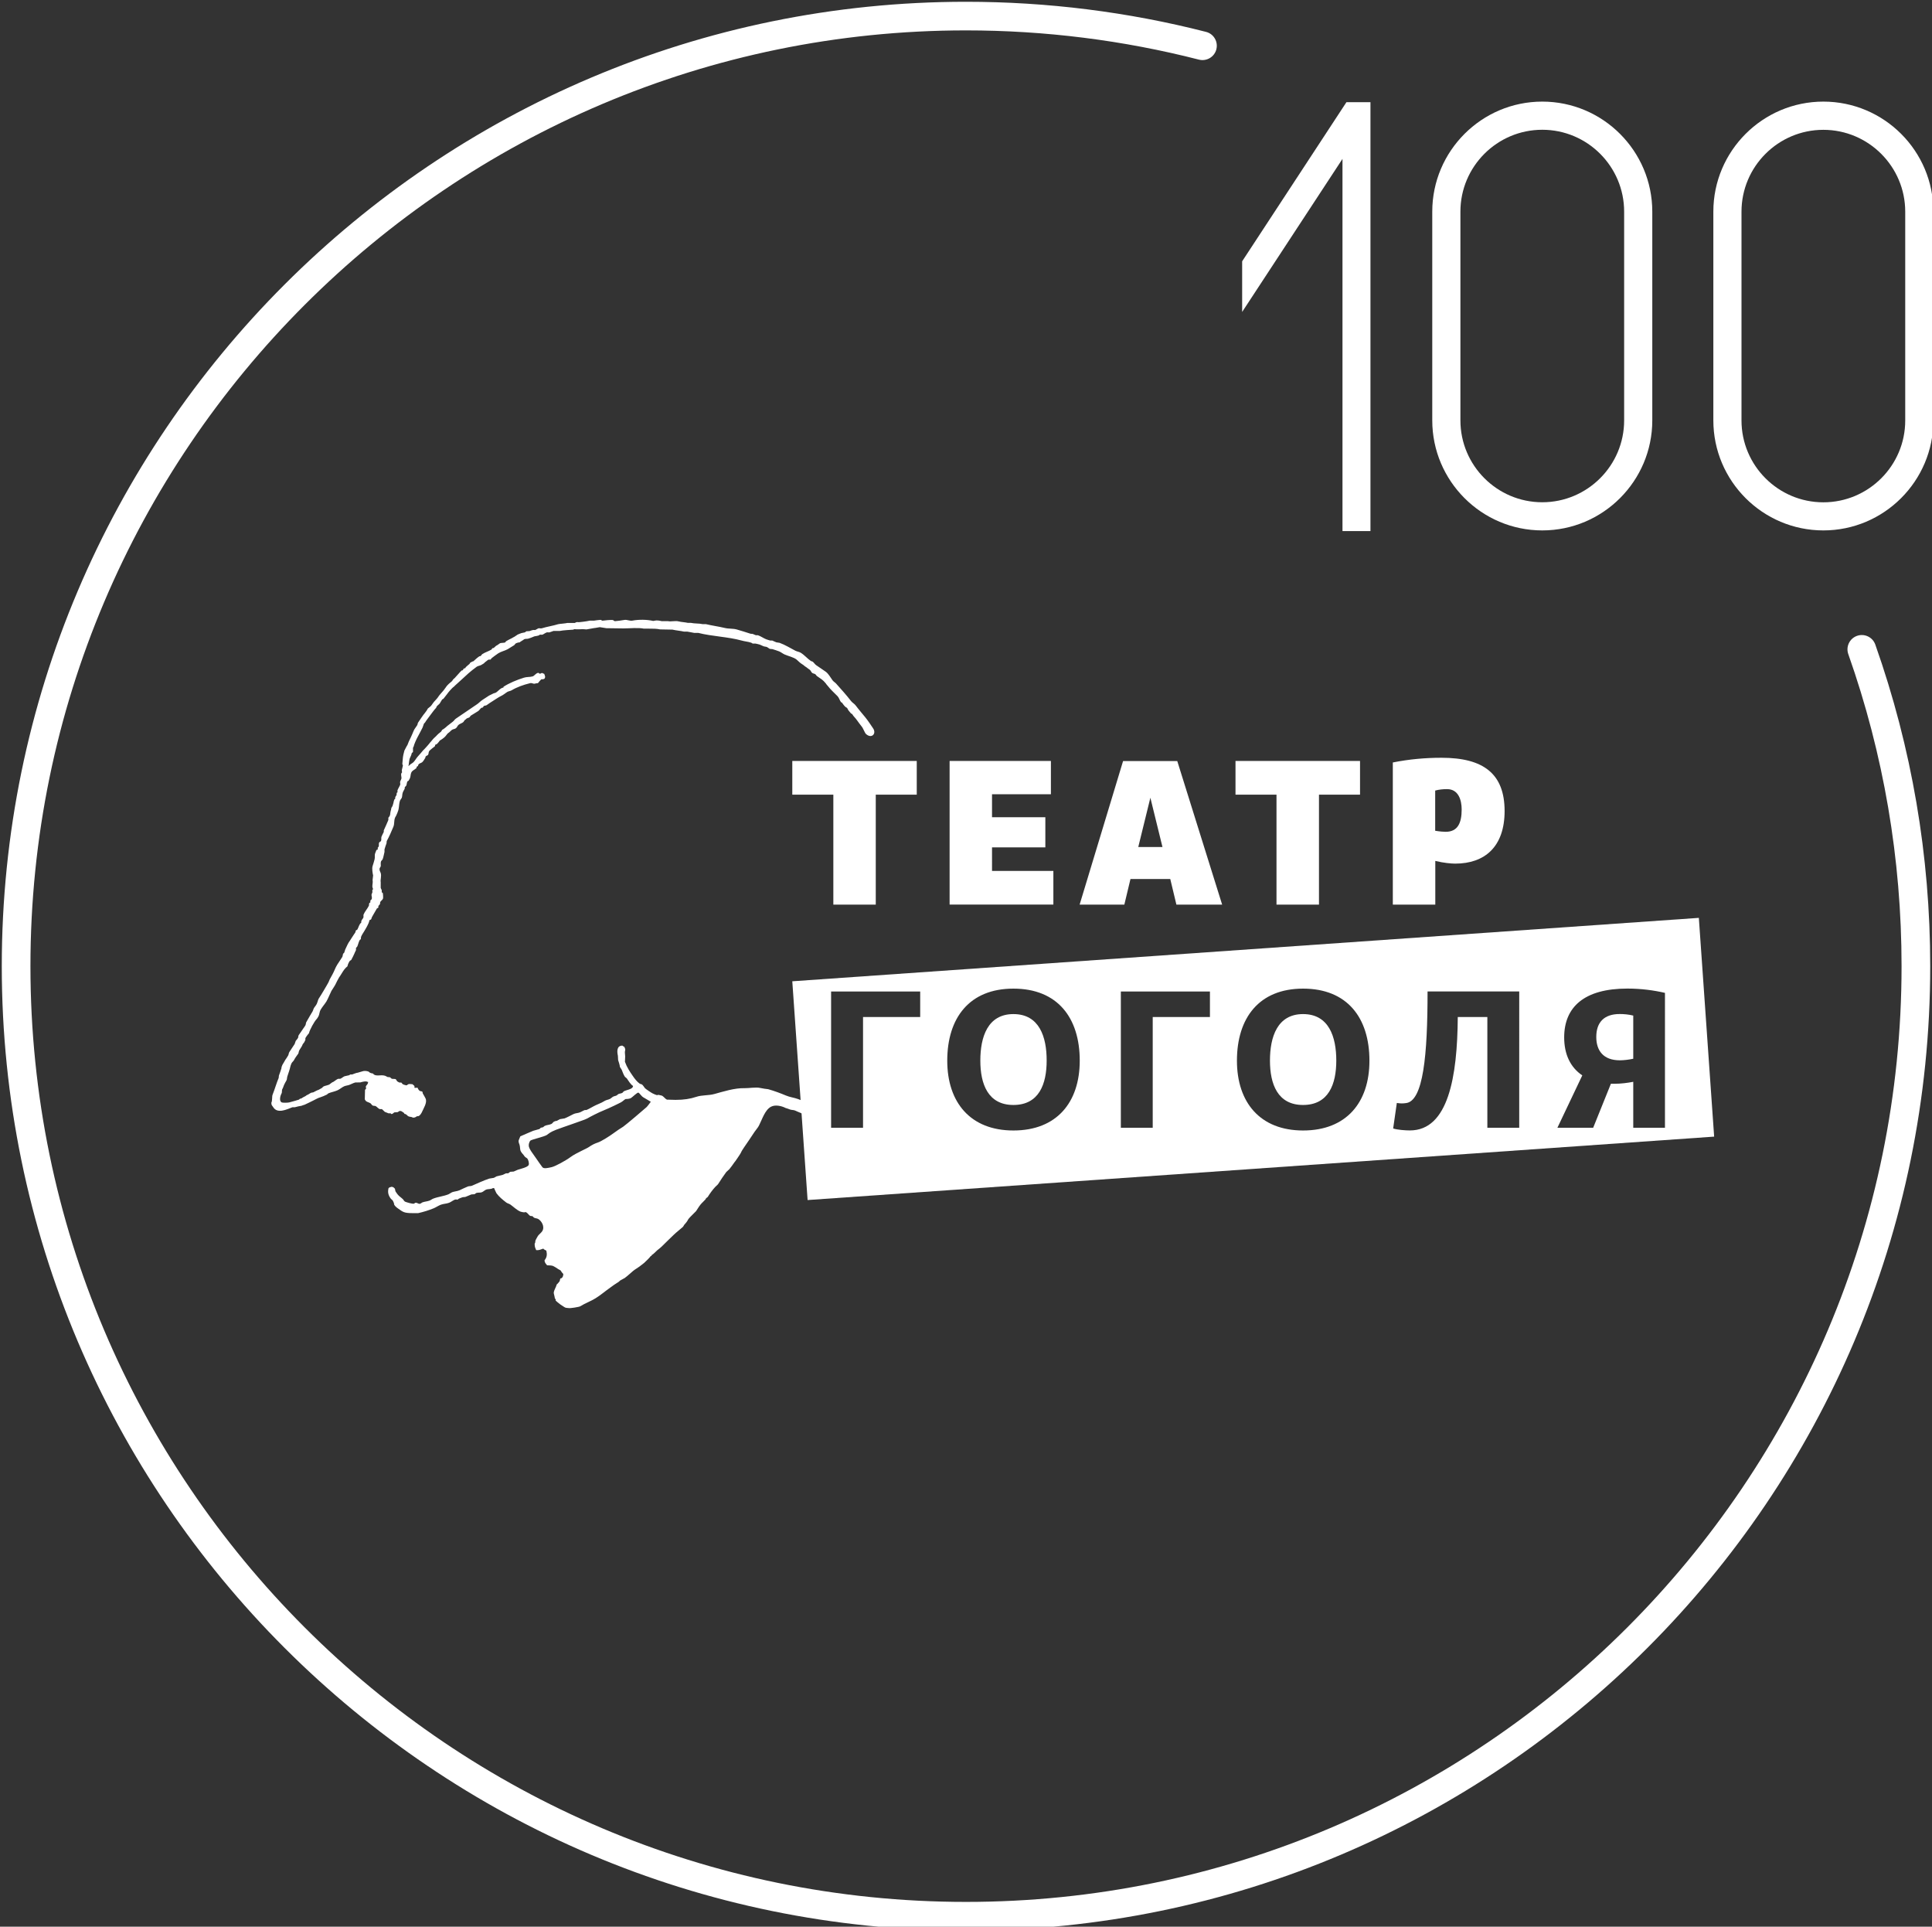
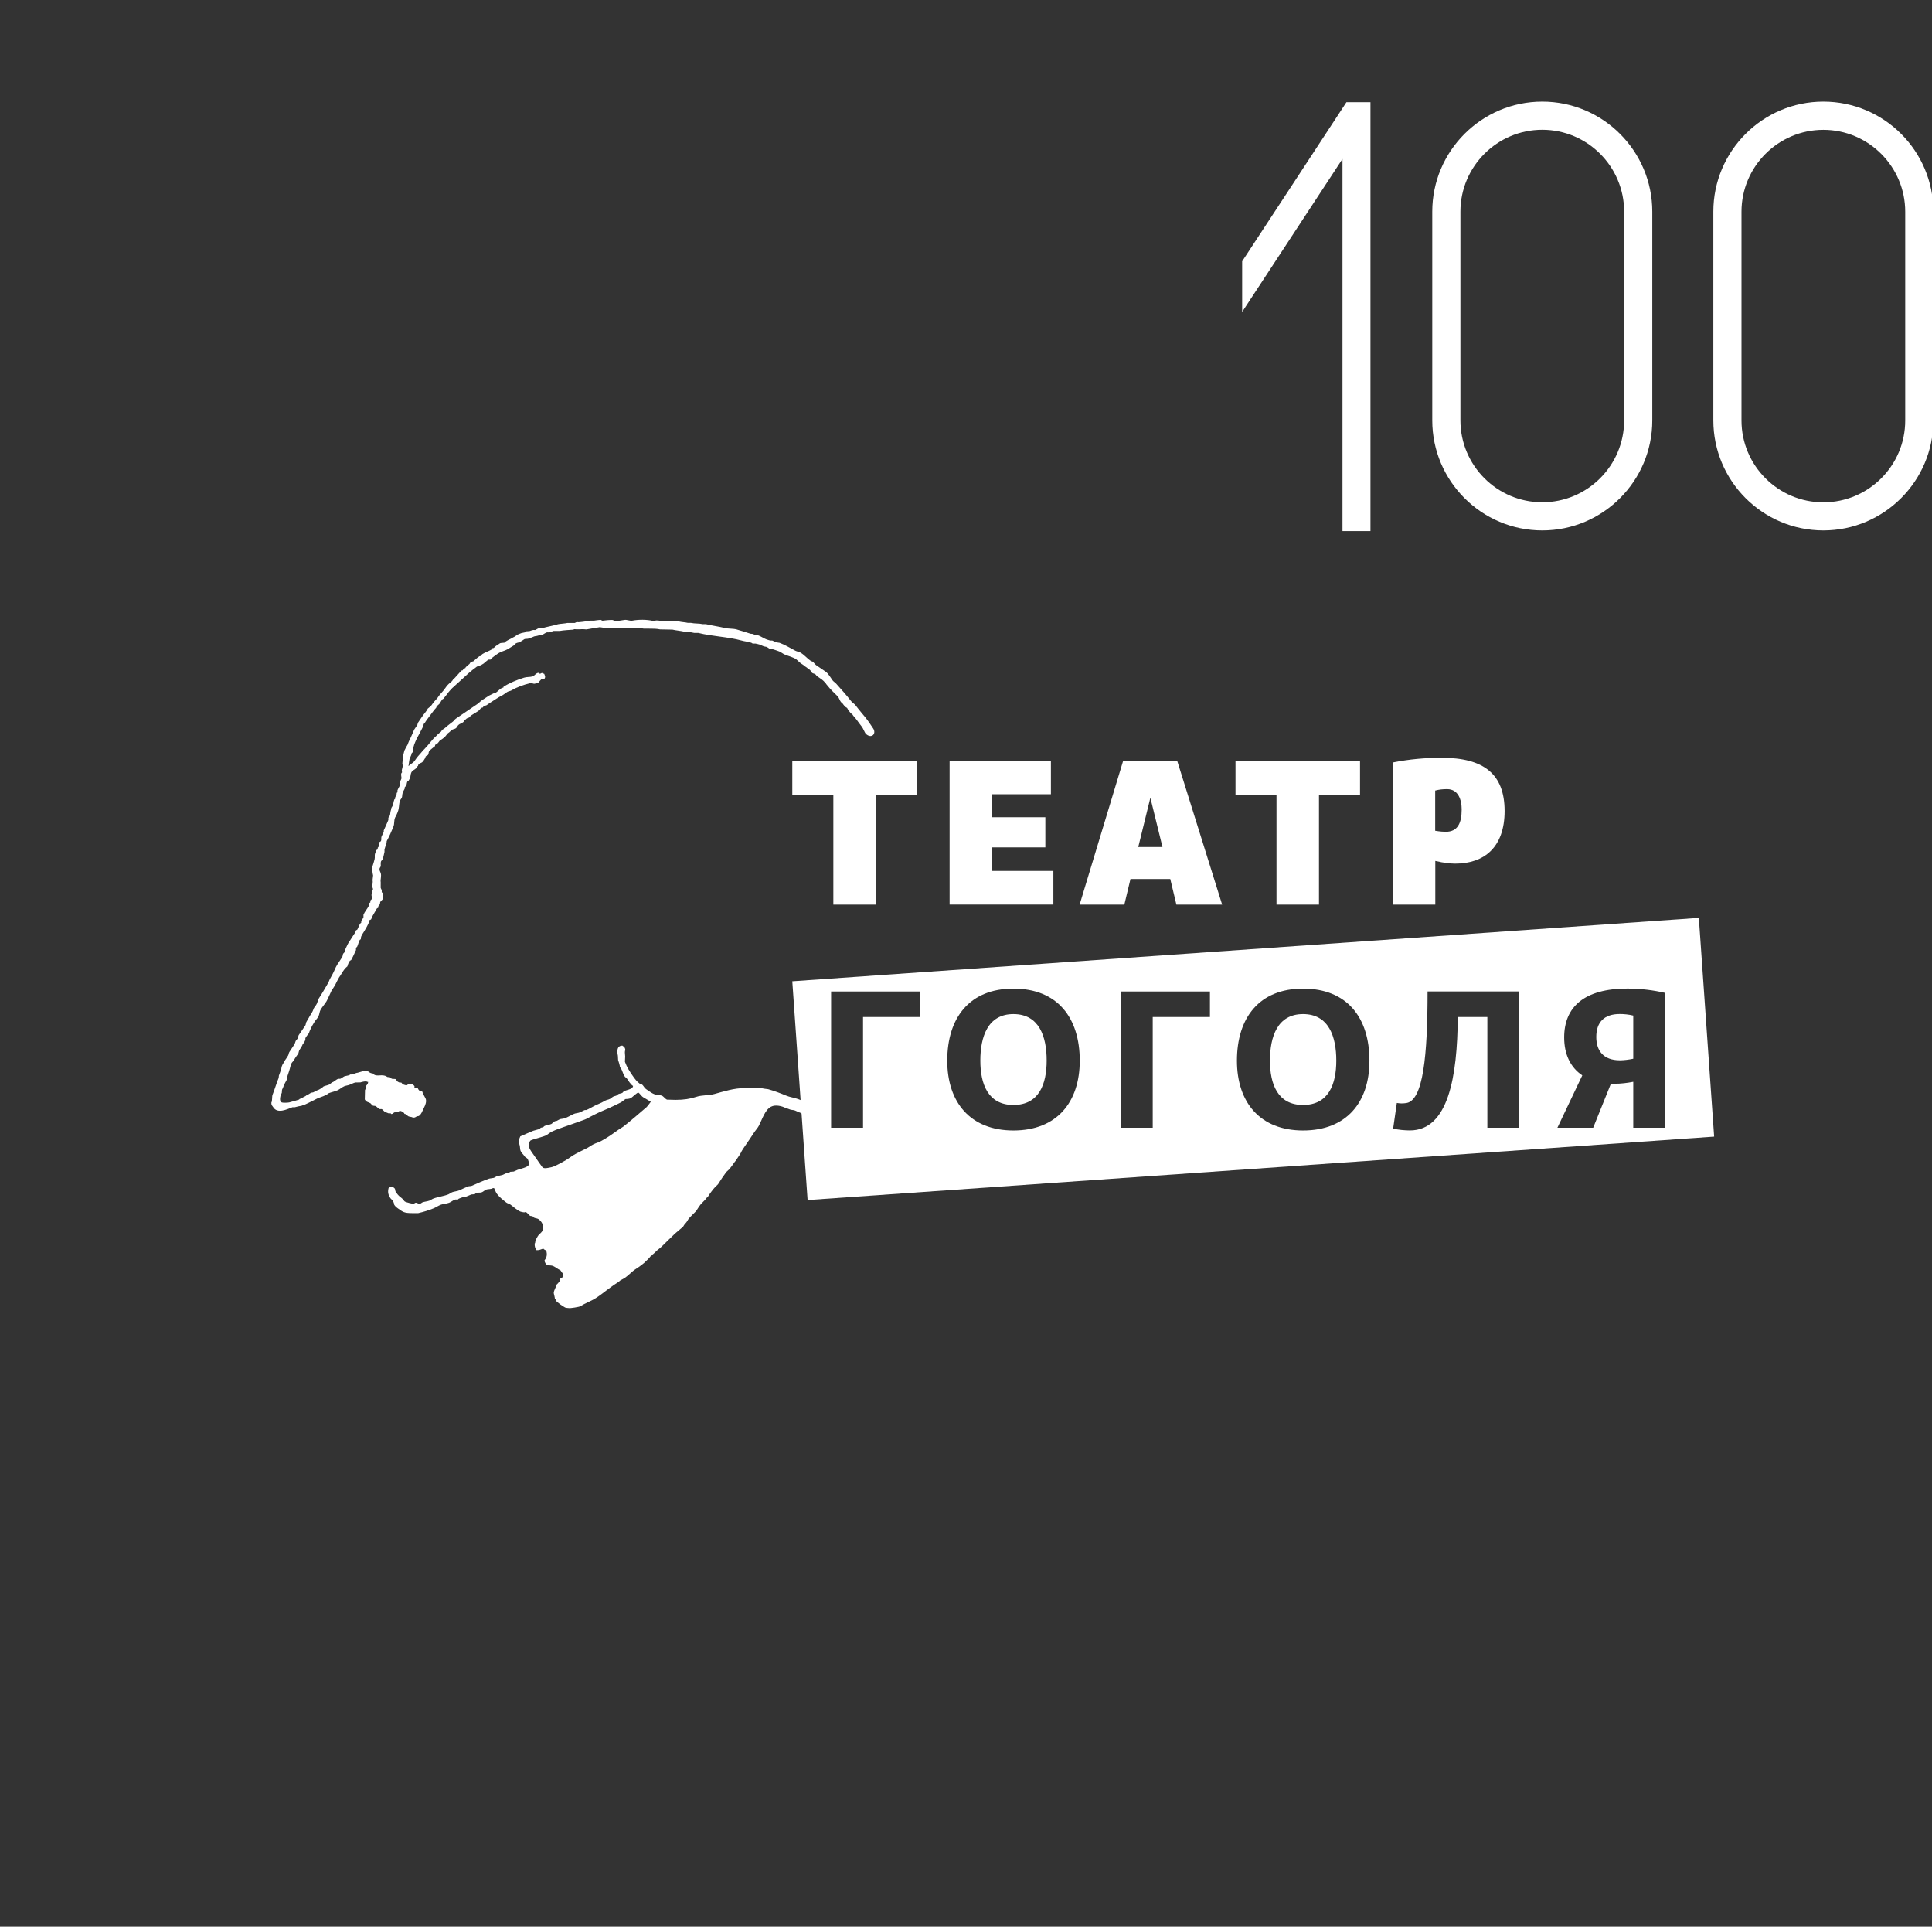
<svg xmlns="http://www.w3.org/2000/svg" version="1.1" width="337" height="336" xml:space="preserve" style="">
  <rect width="100%" height="100%" fill="#333333" stroke="none" />
  <rect id="backgroundrect" width="100%" height="100%" x="0" y="0" fill="none" stroke="none" />
  <desc>Created with Fabric.js 3.6.6</desc>
  <defs>
</defs>
  <g class="currentLayer" style="">
    <title>Layer 1</title>
    <g id="svg_1" class="selected" fill="#ffffff" fill-opacity="1">
      <g style="" stroke-width="0" id="svg_2" fill="#ffffff" fill-opacity="1">
        <g stroke-width="0" id="svg_3" fill="#ffffff" fill-opacity="1">
          <path style="stroke: none; stroke-width: 1; stroke-dasharray: none; stroke-linecap: butt; stroke-dashoffset: 0; stroke-linejoin: miter; stroke-miterlimit: 4; fill-rule: nonzero; opacity: 1;" d="M176.77,176.85 c-4.48,0 -5.77,3.97 -5.77,8.11 c0,4.07 1.32,7.74 5.77,7.74 c4.48,0 5.8,-3.66 5.8,-7.74 C182.58,180.83 181.29,176.85 176.77,176.85 z" stroke-linecap="round" stroke-width="0" id="svg_4" fill="#ffffff" fill-opacity="1" />
        </g>
        <g stroke-width="0" id="svg_5" fill="#ffffff" fill-opacity="1">
          <path style="stroke: none; stroke-width: 1; stroke-dasharray: none; stroke-linecap: butt; stroke-dashoffset: 0; stroke-linejoin: miter; stroke-miterlimit: 4; fill-rule: nonzero; opacity: 1;" d="M227.29,176.85 c-4.48,0 -5.77,3.97 -5.77,8.11 c0,4.07 1.32,7.74 5.77,7.74 c4.48,0 5.8,-3.66 5.8,-7.74 C233.09,180.83 231.81,176.85 227.29,176.85 z" stroke-linecap="round" stroke-width="0" id="svg_6" fill="#ffffff" fill-opacity="1" />
        </g>
        <g stroke-width="0" id="svg_7" fill="#ffffff" fill-opacity="1">
          <path style="stroke: none; stroke-width: 1; stroke-dasharray: none; stroke-linecap: butt; stroke-dashoffset: 0; stroke-linejoin: miter; stroke-miterlimit: 4; fill-rule: nonzero; opacity: 1;" d="M296.33,160.07 L138.2,171.13 l2.67,38.15 L299,198.22 L296.33,160.07 zM160.52,177.36 h-9.98 v19.31 h-5.57 v-23.76 h15.54 V177.36 zM176.77,197.15 c-7.5,0 -11.54,-4.89 -11.54,-12.18 c0,-7.46 3.87,-12.56 11.54,-12.56 c7.7,0 11.57,5.09 11.57,12.56 C188.34,192.26 184.31,197.15 176.77,197.15 zM211.05,177.36 h-9.98 v19.31 h-5.56 v-23.76 h15.54 V177.36 zM227.3,197.15 c-7.5,0 -11.54,-4.89 -11.54,-12.18 c0,-7.46 3.87,-12.56 11.54,-12.56 c7.7,0 11.57,5.09 11.57,12.56 C238.88,192.26 234.84,197.15 227.3,197.15 zM265.01,196.67 h-5.57 v-19.31 h-5.16 c-0.07,10.45 -1.66,19.78 -8.35,19.78 c-0.81,0 -2.17,-0.1 -2.92,-0.34 l0.64,-4.45 c0.65,0.1 0.99,0.1 1.53,0.03 c3.12,-0.24 3.83,-8.55 3.83,-19.48 h15.99 V196.67 zM290.42,196.67 h-5.53 v-8.01 c-1.02,0.2 -2.17,0.34 -3.26,0.34 h-0.64 l-3.09,7.67 h-6.24 l4.34,-9.13 c-2.07,-1.39 -3.16,-3.67 -3.16,-6.62 c0,-5.33 3.53,-8.52 11.03,-8.52 c2.41,0 4.65,0.31 6.55,0.75 V196.67 z" stroke-linecap="round" stroke-width="0" id="svg_8" fill="#ffffff" fill-opacity="1" />
        </g>
        <g stroke-width="0" id="svg_9" fill="#ffffff" fill-opacity="1">
          <path style="stroke: none; stroke-width: 1; stroke-dasharray: none; stroke-linecap: butt; stroke-dashoffset: 0; stroke-linejoin: miter; stroke-miterlimit: 4; fill-rule: nonzero; opacity: 1;" d="M278.44,180.84 c0,2.37 1.22,4.07 4.11,4.07 c0.68,0 1.53,-0.1 2.34,-0.27 v-7.53 c-0.81,-0.2 -1.66,-0.27 -2.34,-0.27 C279.8,176.83 278.44,178.29 278.44,180.84 z" stroke-linecap="round" stroke-width="0" id="svg_10" fill="#ffffff" fill-opacity="1" />
        </g>
        <g stroke-width="0" id="svg_11" fill="#ffffff" fill-opacity="1">
          <path style="stroke: none; stroke-width: 1; stroke-dasharray: none; stroke-linecap: butt; stroke-dashoffset: 0; stroke-linejoin: miter; stroke-miterlimit: 4; fill-rule: nonzero; opacity: 1;" d="M152.76,157.76 v-19.18 h7.15 v-5.87 H138.2 v5.87 h7.16 v19.18 H152.76 zM173.04,147.78 h9.3 v-5.26 h-9.3 v-4.01 h10.27 v-5.8 h-17.67 v25.04 h18.1 v-5.87 h-10.7 V147.78 zM213.18,157.76 l-7.83,-25.04 h-9.45 l-7.58,25.04 h7.8 l1.07,-4.47 h6.94 l1.07,4.47 H213.18 zM200.66,139.12 l2.11,8.59 h-4.22 L200.66,139.12 zM230.07,157.76 v-19.18 h7.16 v-5.87 h-21.72 v5.87 h7.15 v19.18 H230.07 zM251.46,132.15 c-2.86,0 -5.65,0.25 -8.51,0.82 v24.79 h7.41 v-7.62 c1.47,0.36 2.83,0.47 3.47,0.47 c5.12,0 8.62,-2.9 8.62,-9.19 C262.44,134.94 258.76,132.15 251.46,132.15 M252.17,145.06 c-0.32,0 -1,-0.04 -1.83,-0.18 v-7.01 c0.68,-0.18 1.32,-0.25 2.08,-0.25 c1.97,0 2.54,1.9 2.54,3.54 C254.96,143.52 254.28,145.06 252.17,145.06 " stroke-linecap="round" stroke-width="0" id="svg_12" fill="#ffffff" fill-opacity="1" />
        </g>
        <g stroke-width="0" id="svg_13" fill="#ffffff" fill-opacity="1">
          <path style="stroke: none; stroke-width: 1; stroke-dasharray: none; stroke-linecap: butt; stroke-dashoffset: 0; stroke-linejoin: miter; stroke-miterlimit: 4; fill-rule: nonzero; opacity: 1;" d="M90.67,112.02 c-0.25,0.01 -0.57,0.1 -0.75,0.22 c-0.07,0.09 -0.15,0.18 -0.22,0.27 c-0.16,0.08 -0.88,0.56 -1.15,0.71 c-0.53,0.29 -1.13,0.39 -1.63,0.71 c-0.38,0.24 -0.78,0.57 -1.15,0.84 c-0.07,0.05 -0.15,0.23 -0.22,0.26 h-0.31 c-0.17,0.06 -0.35,0.25 -0.49,0.35 c-0.09,0.03 -0.29,0.25 -0.35,0.31 c-0.02,0.02 -0.41,0.25 -0.44,0.27 c-0.24,0.14 -0.58,0.16 -0.8,0.31 c-0.22,0.15 -0.52,0.42 -0.75,0.57 c-0.19,0.13 -1.15,0.97 -1.46,1.28 c-0.33,0.33 -1.75,1.56 -1.77,1.63 c-0.28,0.15 -1.15,1.18 -1.15,1.24 c-0.09,0.13 -0.53,0.67 -0.66,0.84 c-0.06,0.08 -0.21,0.1 -0.26,0.18 c-0.16,0.21 -0.24,0.44 -0.4,0.66 c-0.14,0.19 -0.4,0.34 -0.53,0.53 c-0.07,0.09 -0.05,0.2 -0.13,0.27 c-0.13,0.1 -0.87,1.06 -1.15,1.46 c-0.15,0.21 -0.67,0.88 -0.75,1.06 c-0.03,0.07 -0.15,0.12 -0.18,0.18 c-0.13,0.27 -0.14,0.45 -0.26,0.71 c-0.07,0.15 -0.65,1.27 -0.88,1.68 c-0.17,0.29 -0.65,1.37 -0.66,1.59 c-0.02,0.06 -0.12,0.22 -0.13,0.26 v0.71 c-0.03,0.11 -0.19,0.14 -0.22,0.22 c0.01,0.13 -0.23,0.71 -0.31,0.84 c-0.15,0.27 -0.18,1.14 -0.26,1.41 h0.04 c0.16,-0.23 0.48,-0.4 0.71,-0.57 c0.37,-0.28 0.6,-0.81 0.93,-1.15 c0.17,-0.18 0.77,-0.87 0.88,-1.02 c0.12,-0.07 1.19,-1.28 1.19,-1.33 c0.08,-0.09 0.44,-0.49 0.53,-0.62 c0.14,-0.18 0.66,-0.6 0.66,-0.66 c0.04,-0.06 0.25,-0.21 0.27,-0.26 c0.16,-0.13 0.32,-0.27 0.49,-0.4 c0.06,-0.1 0.12,-0.21 0.18,-0.31 c0.09,0 0.68,-0.44 0.88,-0.66 c0.32,-0.26 0.63,-0.5 0.97,-0.75 c0.19,-0.14 0.33,-0.39 0.53,-0.53 c1.25,-0.86 2.44,-1.67 3.71,-2.52 c0.32,-0.21 0.6,-0.54 0.93,-0.75 c0.23,-0.14 0.99,-0.65 1.15,-0.75 c0.1,-0.06 0.59,-0.28 0.71,-0.35 c0.16,-0.1 0.33,-0.08 0.49,-0.18 c0.41,-0.24 0.79,-0.81 1.32,-0.88 v-0.13 c1,-0.65 2.35,-1.21 3.58,-1.59 c0.51,-0.16 1,-0.08 1.5,-0.22 c0.33,-0.1 0.56,-0.56 0.97,-0.62 c0.13,-0.02 0.16,0.11 0.22,0.13 c0.25,0.09 0.29,-0.16 0.53,-0.09 c0.1,0.03 0.15,0.11 0.31,0.13 c0.04,0.15 0.23,0.5 0.13,0.66 c-0.05,0.18 -0.1,0.24 -0.31,0.27 c-0.08,0.05 -0.25,-0.01 -0.35,0.04 c-0.04,0.02 -0.53,0.59 -0.57,0.66 c-0.14,-0.02 -0.4,0.05 -0.57,0.09 c-0.26,0.05 -0.47,-0.17 -0.79,-0.09 c-1.16,0.28 -2.31,0.69 -3.22,1.24 c-0.25,0.15 -0.56,0.15 -0.8,0.31 c-0.33,0.22 -0.71,0.54 -1.1,0.71 c-0.31,0.14 -1.16,0.71 -1.37,0.84 c-0.2,0.12 -0.92,0.59 -1.06,0.71 c-0.15,0.13 -0.34,0.07 -0.53,0.18 c-0.06,0.09 -0.12,0.18 -0.18,0.26 c-0.07,0.01 -0.15,0.03 -0.22,0.04 c-0.2,0.12 -0.37,0.43 -0.57,0.57 c-0.42,0.29 -0.85,0.5 -1.28,0.79 c-0.1,0.07 -0.16,0.24 -0.27,0.31 c-0.14,0.1 -0.35,0.11 -0.49,0.22 c0,0.03 -0.2,0.18 -0.31,0.26 c-0.1,0.08 -0.16,0.26 -0.26,0.35 c-0.25,0.22 -0.66,0.29 -0.88,0.53 c-0.15,0.17 -0.22,0.39 -0.4,0.53 c-0.19,0.16 -0.43,0.14 -0.66,0.27 c-0.17,0.09 -0.44,0.42 -0.62,0.53 c-0.09,0.01 -0.38,0.38 -0.49,0.53 c-0.23,0.33 -0.97,0.8 -1.02,0.8 c-0.09,0.15 -0.44,0.57 -0.57,0.66 c-0.09,0.06 -0.21,0.04 -0.26,0.13 c-0.01,0.07 -0.03,0.15 -0.04,0.22 c-0.05,0.07 -0.84,0.6 -1.02,0.88 c-0.12,0.2 -0.06,0.43 -0.18,0.62 c-0.08,0.13 -0.3,0.15 -0.4,0.27 c-0.07,0.09 -0.04,0.16 -0.09,0.27 c-0.08,0.17 -0.39,0.63 -0.53,0.75 c-0.2,0.16 -0.51,0.19 -0.66,0.4 c-0.03,0.09 -0.06,0.18 -0.09,0.27 c-0.04,0.05 -0.18,0.08 -0.22,0.13 c-0.05,0.08 0.02,0.16 -0.04,0.22 c-0.27,0.26 -0.7,0.41 -0.88,0.75 c-0.17,0.32 -0.11,0.72 -0.27,1.06 c-0.04,0.1 -0.15,0.3 -0.22,0.4 c-0.03,0.04 -0.15,0.05 -0.18,0.09 c-0.13,0.17 -0.13,0.53 -0.22,0.75 c-0.04,0.1 -0.22,0.21 -0.27,0.31 v0.22 c-0.08,0.21 -0.28,0.48 -0.35,0.71 c-0.12,0.34 -0.06,0.68 -0.18,0.93 c-0.07,0.14 -0.25,0.31 -0.31,0.49 c-0.16,0.5 -0.13,0.93 -0.22,1.37 c0.01,0.21 -0.4,1.24 -0.62,1.55 c-0.24,0.57 -0.07,1.06 -0.31,1.63 c-0.33,0.81 -0.74,1.74 -1.15,2.47 c-0.01,0.13 -0.03,0.27 -0.04,0.4 c-0.12,0.3 -0.25,0.7 -0.35,1.06 v0.44 c-0.09,0.34 -0.18,0.89 -0.31,1.24 c-0.06,0.16 -0.25,0.27 -0.31,0.44 c-0.08,0.24 0,0.68 -0.04,0.84 c-0.02,0.08 -0.15,0.22 -0.18,0.31 c-0.1,0.37 0.11,0.64 0.18,0.84 c0.17,0.54 -0.09,1.22 0,1.59 v1.02 c0.03,0.09 0.15,0.29 0.18,0.4 v0.35 c0.06,0.04 0.12,0.09 0.18,0.13 c0.04,0.08 0.09,0.85 0.04,0.97 c-0.08,0.24 -0.39,0.4 -0.49,0.62 c-0.01,0.12 -0.03,0.24 -0.04,0.35 c-0.05,0.09 -0.22,0.23 -0.26,0.31 c-0.06,0.1 0.02,0.23 -0.04,0.31 c-0.07,0.08 -0.21,0.07 -0.26,0.18 c-0.28,0.53 -0.59,0.97 -0.84,1.46 c-0.13,0.25 -0.03,0.39 -0.31,0.49 c-0.05,0.03 -0.04,0.03 -0.13,0.04 c-0.01,0.53 -0.92,1.97 -1.19,2.39 c-0.09,0.14 -0.22,0.39 -0.27,0.53 c-0.01,0.13 -0.03,0.26 -0.04,0.4 c-0.02,0.04 -0.15,0.09 -0.18,0.13 c-0.22,0.38 -0.26,0.75 -0.44,1.15 c-0.04,0.09 -0.19,0.17 -0.22,0.27 v0.35 c-0.04,0.13 -0.26,0.5 -0.26,0.57 c-0.06,0.14 -0.43,0.93 -0.57,1.15 c-0.05,0.07 -0.21,0.1 -0.26,0.18 c-0.17,0.25 -0.34,0.59 -0.4,0.93 c-0.04,0 -0.53,0.49 -0.53,0.53 c-0.34,0.44 -0.59,0.95 -0.93,1.41 c-0.1,0.14 -0.57,1.08 -0.62,1.19 c-0.06,0.16 -0.56,0.91 -0.71,1.15 c-0.1,0.17 -0.64,1.46 -0.88,1.85 c-0.3,0.48 -0.74,0.97 -1.02,1.46 c-0.19,0.33 -0.19,0.75 -0.35,1.1 c-0.12,0.24 -0.31,0.5 -0.35,0.53 c-0.37,0.37 -1.22,1.89 -1.33,2.47 c-0.04,0 -0.48,0.58 -0.62,0.84 v0.31 l-0.22,0.44 c-0.08,0.08 -0.31,0.37 -0.31,0.48 c-0.14,0.33 -0.42,0.66 -0.57,0.97 c-0.04,0.16 -0.09,0.32 -0.13,0.49 c-0.1,0.16 -0.58,0.76 -0.71,1.06 c-0.11,0.26 -0.38,0.42 -0.49,0.66 c-0.1,0.21 -0.17,0.46 -0.22,0.66 c0,0.13 -0.36,1.22 -0.49,1.59 c-0.09,0.28 -0.04,0.52 -0.18,0.75 c-0.04,0.06 -0.36,0.63 -0.4,0.75 c-0.07,0.24 -0.29,0.75 -0.35,0.84 c-0.01,0.18 -0.03,0.35 -0.04,0.53 c-0.03,0.11 -0.14,0.29 -0.18,0.4 c-0.1,0.29 -0.21,0.79 -0.04,1.06 c0.05,0.12 0.09,0.17 0.22,0.22 c0.1,0.07 1,0.07 1.28,0 c0.36,-0.09 1.6,-0.44 1.72,-0.49 c0.03,-0.01 0.11,-0.12 0.13,-0.13 c0.13,-0.02 0.43,-0.13 0.44,-0.18 c0.19,-0.14 0.37,-0.18 0.57,-0.31 c0.06,-0.07 0.29,-0.22 0.35,-0.22 c0.21,-0.08 0.42,-0.27 0.62,-0.35 c0.16,-0.07 0.24,-0.02 0.4,-0.09 c0.16,-0.07 0.69,-0.38 0.84,-0.4 c0.2,-0.07 0.39,-0.23 0.57,-0.31 c0.06,0 0.24,-0.22 0.31,-0.27 c0.28,-0.19 0.93,-0.23 1.15,-0.44 c0.07,-0.07 0.46,-0.37 0.62,-0.4 c0.24,-0.14 0.56,-0.44 0.84,-0.53 h0.35 c0.23,-0.08 0.51,-0.34 0.75,-0.44 c0.27,-0.06 0.53,-0.12 0.8,-0.18 c0.05,-0.02 0.17,-0.12 0.22,-0.13 h0.31 c0.15,-0.06 0.81,-0.32 0.97,-0.31 c0.82,-0.2 1.08,-0.48 1.94,-0.18 c0.07,0.18 0.53,0.32 0.71,0.31 c0.47,0.64 1.31,0.15 2.12,0.4 c0.14,0.04 0.32,0.18 0.44,0.22 c0.13,0.02 0.26,0.03 0.4,0.04 c0.12,0.05 0.23,0.22 0.35,0.27 c0.21,0.01 0.41,0.03 0.62,0.04 c0.15,0.07 0.2,0.29 0.31,0.4 c0.06,0.06 0.33,0.19 0.4,0.22 H70 c0.07,0.09 0.15,0.18 0.22,0.26 c0.13,0.09 0.46,0.2 0.62,0.22 c0.19,0.03 0.24,-0.13 0.35,-0.18 c0.27,-0.1 0.5,-0.01 0.79,0 c0.07,0.14 0.25,0.19 0.31,0.31 c0.05,0.1 -0.05,0.25 0.04,0.31 h0.35 c0.05,-0.03 0.04,-0.03 0.13,-0.04 c0.07,0.18 0.24,0.47 0.4,0.57 c0.15,0.09 0.38,0.04 0.49,0.18 c0.01,0.09 0.03,0.18 0.04,0.26 c0.16,0.27 0.35,0.6 0.49,0.88 c0.24,0.49 -0.07,1.23 -0.22,1.5 c-0.24,0.45 -0.63,1.73 -1.24,1.59 c-0.27,0.12 -0.29,0.27 -0.75,0.26 c-0.19,-0.16 -0.5,-0.11 -0.75,-0.22 c-0.28,-0.12 -0.33,-0.42 -0.75,-0.44 v-0.13 c-0.21,-0.09 -0.51,-0.49 -0.88,-0.35 c-0.05,0.02 -0.2,0.15 -0.27,0.18 c-0.19,0.01 -0.38,0.03 -0.57,0.04 c-0.16,0.05 -0.34,0.38 -0.62,0.26 v-0.09 h-0.4 l-0.66,-0.26 c-0.13,-0.09 -0.4,-0.43 -0.53,-0.48 h-0.35 c-0.24,-0.08 -0.46,-0.36 -0.66,-0.49 c-0.17,-0.12 -0.35,-0.04 -0.57,-0.13 c-0.16,-0.07 -0.26,-0.31 -0.4,-0.4 c-0.25,-0.16 -0.58,-0.2 -0.8,-0.4 c-0.07,-0.07 -0.1,-0.19 -0.18,-0.27 c0.01,-0.56 0.03,-1.12 0.04,-1.68 c0.02,-0.05 0.16,-0.11 0.18,-0.18 c-0.01,-0.13 -0.03,-0.27 -0.04,-0.4 c0.12,-0.29 0.38,-0.34 0.4,-0.79 h-0.09 c-0.29,-0.2 -1,0 -1.28,0.09 H62 c-0.39,0.1 -0.72,0.3 -1.1,0.44 c-0.25,0.09 -0.57,0.11 -0.84,0.22 c-0.39,0.16 -0.78,0.53 -1.19,0.71 c-0.54,0.24 -1.03,0.3 -1.59,0.53 c-0.09,0.04 -0.18,0.18 -0.27,0.22 c-0.3,0.16 -0.89,0.4 -1.19,0.49 c-0.1,-0.01 -0.94,0.41 -1.15,0.53 c-0.35,0.2 -1.4,0.67 -1.55,0.75 c-0.12,0.01 -0.5,0.17 -0.53,0.18 c-0.13,0 -0.93,0.18 -1.19,0.26 H51 c-0.99,0.38 -2.63,1.19 -3.36,-0.04 c-0.16,-0.26 -0.31,-0.29 -0.31,-0.75 c0.2,-0.35 0.08,-1.06 0.22,-1.41 c0.37,-0.92 0.68,-2.03 1.06,-2.92 c0.01,-0.13 0.03,-0.26 0.04,-0.4 c0.14,-0.38 0.45,-1.25 0.44,-1.28 c-0.03,-0.13 0.12,-0.49 0.18,-0.62 c0,0 0.47,-0.77 0.49,-0.84 c0.04,-0.01 0.42,-0.64 0.49,-0.75 c0.12,-0.2 0.1,-0.43 0.22,-0.62 c0.28,-0.46 0.65,-0.95 0.93,-1.41 c0.06,-0.18 0.12,-0.35 0.18,-0.53 c0.12,-0.16 0.31,-0.35 0.4,-0.53 c0.07,-0.16 0.03,-0.33 0.13,-0.49 c0.11,-0.18 0.65,-0.91 0.79,-1.15 c0.12,-0.19 0.31,-0.4 0.4,-0.62 c0.07,-0.17 0.04,-0.34 0.13,-0.49 c0.11,-0.17 0.57,-1 0.66,-1.15 c0.03,0 0.17,-0.3 0.26,-0.44 c0.09,-0.07 0.32,-0.57 0.35,-0.75 c0.14,-0.29 0.44,-0.57 0.57,-0.88 c0.18,-0.41 0.19,-0.75 0.44,-1.06 c0.09,-0.11 0.59,-0.95 0.71,-1.15 c0.21,-0.35 0.93,-1.57 0.93,-1.63 c0.03,-0.07 0.19,-0.49 0.26,-0.57 c0.04,-0.05 0.62,-1.11 0.75,-1.46 c0.11,-0.28 0.31,-0.69 0.49,-0.97 c0.26,-0.42 0.59,-0.86 0.84,-1.28 c0.12,-0.19 0.07,-0.4 0.18,-0.62 c0.04,-0.03 0.09,-0.06 0.13,-0.09 c0.12,-0.2 0.12,-0.39 0.22,-0.62 c0.19,-0.45 0.65,-1.37 0.71,-1.37 c0.33,-0.56 0.72,-1.09 1.06,-1.63 c0.05,-0.09 0.02,-0.22 0.09,-0.31 c0.06,-0.07 0.21,-0.09 0.26,-0.18 c0.17,-0.27 0.37,-1.07 0.66,-1.15 c-0.01,-0.58 0.28,-0.61 0.4,-0.97 v-0.44 c0.21,-0.54 0.68,-1.04 0.93,-1.55 c0.08,-0.16 0,-0.33 0.09,-0.49 c0.03,-0.05 0.15,-0.07 0.18,-0.13 v-0.31 c0.03,-0.06 0.19,-0.15 0.22,-0.22 c0.14,-0.33 -0.07,-0.59 0,-0.88 c0.02,-0.08 0.12,-0.26 0.13,-0.31 v-0.49 c0.04,-0.01 0.09,-0.03 0.13,-0.04 c0.02,-0.05 -0.13,-0.34 -0.13,-0.49 c-0.01,-0.41 0.12,-0.73 0.04,-1.15 c0.03,-0.27 0.06,-0.53 0.09,-0.8 c-0.08,-0.32 -0.23,-1.19 -0.09,-1.63 c0.11,-0.36 0.26,-0.8 0.35,-1.19 c0.09,-0.37 -0.03,-0.7 0.09,-1.02 c0.01,-0.03 0.2,-0.55 0.22,-0.57 c0.07,-0.08 0.22,-0.07 0.26,-0.18 c0.04,-0.1 -0.06,-0.12 -0.04,-0.18 c0.02,-0.09 0.15,-0.19 0.18,-0.26 c0.09,-0.26 -0.03,-0.47 0.09,-0.71 c0.06,-0.12 0.24,-0.14 0.31,-0.26 c0.11,-0.18 0.01,-0.54 0.09,-0.75 c0.08,-0.23 0.3,-0.61 0.4,-0.84 v-0.27 c0.14,-0.29 0.71,-1.56 0.8,-1.81 v-0.4 c0.07,-0.04 0.25,-0.31 0.27,-0.4 c0.04,-0.01 0.07,-0.55 0.13,-0.75 c0.01,-0.04 0.13,-0.44 0.13,-0.57 c0.01,-0.02 0.22,-0.32 0.22,-0.4 c0.03,-0.09 0.18,-0.56 0.18,-0.71 c0.01,-0.03 0.1,-0.23 0.09,-0.31 c0.02,-0.05 0.15,-0.12 0.18,-0.18 v-0.26 c0.03,-0.09 0.18,-0.28 0.22,-0.35 c0.01,-0.13 0.03,-0.26 0.04,-0.4 c0.04,-0.03 0.09,-0.06 0.13,-0.09 v-0.35 c0.12,-0.33 0.37,-0.69 0.49,-1.02 c-0.01,-0.15 -0.03,-0.3 -0.04,-0.44 c0.03,-0.14 0.18,-0.41 0.22,-0.53 c0.1,-0.31 -0.12,-0.6 0,-0.97 c0.01,-0.04 0.12,-0.14 0.13,-0.18 c0.01,-0.05 -0.07,-0.27 -0.04,-0.4 c0.05,-0.22 0.15,-0.58 0.18,-0.75 c0.02,-0.13 -0.11,-0.2 -0.09,-0.35 c0.03,-0.17 0.07,-1.18 0.18,-1.59 l0.18,-0.71 c0.04,-0.06 0.39,-0.78 0.53,-0.97 c0.04,-0.06 0.23,-0.65 0.35,-0.84 c0.04,-0.05 0.41,-0.86 0.53,-1.15 c0.03,-0.06 0.21,-0.54 0.31,-0.71 c0.11,-0.2 0.52,-0.72 0.53,-0.8 c0.03,0 0.06,-0.3 0.13,-0.4 c0.18,-0.26 0.93,-1.41 1.19,-1.68 c0.07,-0.07 0.49,-0.66 0.49,-0.75 c0.01,-0.01 0.48,-0.39 0.53,-0.44 c0.21,-0.22 0.33,-0.48 0.53,-0.71 c0.21,-0.24 0.75,-0.81 0.75,-0.88 c0.15,-0.28 0.93,-1.09 1.02,-1.24 c0.11,-0.18 0.44,-0.57 0.44,-0.62 c0.27,-0.33 0.59,-0.61 0.93,-0.88 c0.12,-0.1 0.18,-0.3 0.31,-0.4 c0.12,-0.09 0.38,-0.34 0.4,-0.4 c0.09,-0.13 0.4,-0.4 0.4,-0.44 c0.13,-0.14 0.52,-0.59 0.62,-0.66 h0.13 c0.11,-0.07 0.16,-0.27 0.27,-0.35 c0.07,-0.01 0.15,-0.03 0.22,-0.04 c0.04,-0.04 0.05,-0.14 0.09,-0.18 c0.21,-0.21 0.44,-0.38 0.66,-0.57 c0.03,-0.06 0.06,-0.12 0.09,-0.18 c0.13,-0.1 0.53,-0.31 0.57,-0.27 c0.32,-0.29 0.7,-0.65 1.06,-0.88 c0.07,-0.01 0.15,-0.03 0.22,-0.04 c0.11,-0.1 0.18,-0.27 0.31,-0.35 c0.52,-0.33 1.07,-0.47 1.59,-0.79 c0.04,-0.07 0.09,-0.15 0.13,-0.22 c0.07,-0.01 0.15,-0.03 0.22,-0.04 c0.18,-0.11 0.34,-0.34 0.53,-0.44 c0.09,-0.01 0.44,-0.29 0.53,-0.35 c0.25,-0.17 0.77,-0.04 1.02,-0.22 c0.01,-0.04 0.03,-0.09 0.04,-0.13 c0.14,-0.11 0.68,-0.38 0.8,-0.44 c0.14,-0.07 0.44,-0.21 0.49,-0.27 c0.12,-0.01 0.62,-0.39 0.79,-0.49 c0.11,-0.06 0.58,-0.23 0.66,-0.26 c0.21,-0.04 0.41,-0.09 0.62,-0.13 c0.07,-0.03 0.15,-0.15 0.22,-0.18 c0.19,-0.01 0.38,-0.03 0.57,-0.04 c0.29,-0.09 0.6,-0.26 0.97,-0.18 c0.18,-0.06 0.45,-0.26 0.62,-0.31 c0.13,-0.03 0.36,0.07 0.57,0 c0.85,-0.27 1.94,-0.43 2.83,-0.71 c0.18,-0.06 1.25,-0.12 1.63,-0.22 h1.28 c0.12,-0.06 0.33,-0.21 0.62,-0.13 c0.08,0.02 1.43,-0.13 1.99,-0.27 h0.75 c0.3,-0.07 0.76,-0.09 1.06,-0.13 c0.23,-0.04 0.25,0.18 0.49,0.13 c0.05,-0.01 1.52,-0.19 1.77,-0.09 c0.09,0.04 0.17,0.19 0.35,0.18 c0.52,-0.04 1.16,-0.13 1.68,-0.22 c0.35,-0.06 0.92,0.21 1.32,0.13 c1.13,-0.22 2.58,-0.19 3.58,0.04 c0.13,0.03 0.3,-0.03 0.35,-0.04 c0.38,-0.09 0.91,0.02 1.19,0.09 h1.1 c0.52,0.12 1.29,-0.11 1.85,0.04 c0.45,0.12 1.18,0.15 1.63,0.26 h0.53 c0.65,0.15 1.41,0.07 2.03,0.22 h0.57 c1.08,0.26 2.23,0.41 3.27,0.66 c0.72,0.18 1.4,0.08 2.08,0.26 c0.78,0.21 1.66,0.51 2.43,0.75 c0.13,0.01 0.26,0.03 0.4,0.04 c0.15,0.05 0.37,0.18 0.53,0.22 h0.35 c0.52,0.17 0.97,0.52 1.46,0.71 c0.24,0.09 0.5,0.16 0.71,0.22 h0.35 c0.2,0.07 0.46,0.23 0.71,0.31 c0.19,0.03 0.38,0.06 0.57,0.09 c0.98,0.36 1.87,0.92 2.74,1.37 c0.31,0.16 0.64,0.18 0.93,0.35 c0.67,0.4 1.17,1.04 1.81,1.46 c0.09,0.03 0.18,0.06 0.27,0.09 c0.23,0.16 0.39,0.46 0.62,0.62 c0.57,0.41 1.12,0.74 1.68,1.15 c0.5,0.37 0.82,1 1.19,1.5 c0.16,0.22 0.44,0.37 0.62,0.57 c0.89,1 1.78,1.98 2.61,3.05 c0.21,0.28 0.59,0.47 0.79,0.75 c0.42,0.57 1.59,1.96 1.72,2.12 c0.43,0.52 1.24,1.75 1.28,1.81 c0.75,1 -0.25,2 -1.25,1 c-0.09,-0.09 -0.52,-1.04 -0.61,-1.14 c-0.21,-0.23 -0.81,-1.09 -0.93,-1.24 c-0.11,-0.13 -0.35,-0.47 -0.4,-0.49 c-0.17,-0.16 -0.26,-0.32 -0.4,-0.53 c-0.05,-0.07 -0.16,-0.07 -0.22,-0.13 c-0.09,-0.09 -0.38,-0.46 -0.44,-0.53 c-0.1,-0.13 -0.13,-0.27 -0.22,-0.4 c-0.07,-0.09 -0.18,-0.1 -0.27,-0.18 c-0.27,-0.22 -0.44,-0.51 -0.66,-0.79 c-0.04,-0.01 -0.09,-0.03 -0.13,-0.04 c-0.26,-0.33 -0.34,-0.77 -0.62,-1.06 c-0.58,-0.6 -1.21,-1.14 -1.72,-1.81 c-0.06,-0.08 -0.29,-0.32 -0.31,-0.4 c-0.03,-0.05 -0.34,-0.39 -0.4,-0.44 c-0.36,-0.35 -0.79,-0.57 -1.19,-0.88 c-0.1,-0.08 -0.16,-0.24 -0.27,-0.31 c-0.16,-0.11 -0.37,-0.1 -0.53,-0.22 c-0.17,-0.13 -0.24,-0.39 -0.4,-0.53 c-0.14,-0.12 -0.52,-0.35 -0.53,-0.4 c-0.16,-0.13 -0.35,-0.2 -0.49,-0.35 c-0.02,-0.04 -0.3,-0.22 -0.44,-0.31 c-0.31,-0.19 -0.6,-0.52 -0.88,-0.75 c-0.52,-0.41 -1.43,-0.59 -2.08,-0.88 c-0.31,-0.14 -0.62,-0.4 -0.93,-0.53 c-0.4,-0.17 -0.82,-0.27 -1.19,-0.4 c-0.15,-0.01 -0.3,-0.03 -0.44,-0.04 c-0.15,-0.06 -0.34,-0.24 -0.49,-0.31 c-0.19,-0.09 -0.35,-0.06 -0.57,-0.13 c-0.23,-0.07 -0.48,-0.23 -0.71,-0.31 c-0.26,-0.09 -0.52,-0.12 -0.75,-0.18 h-0.49 c-0.04,-0.06 -0.28,-0.18 -0.35,-0.18 c-0.5,-0.16 -1.02,-0.19 -1.59,-0.35 c-2.33,-0.65 -5.15,-0.72 -7.55,-1.33 h-0.71 c-0.33,-0.09 -0.86,-0.14 -1.19,-0.22 h-0.57 c-0.59,-0.14 -1.45,-0.21 -2.03,-0.35 c-0.72,-0.01 -1.44,-0.03 -2.16,-0.04 c-0.58,-0.13 -1.24,-0.13 -1.9,-0.13 h-0.93 c-0.96,-0.21 -2.47,-0.04 -3.53,-0.04 c-1,-0.02 -2,-0.03 -3,-0.04 c-0.11,-0.02 -1.15,-0.18 -1.15,-0.18 c-0.25,0.03 -0.46,0.07 -0.75,0.13 c-0.19,0 -1.21,0.22 -1.55,0.26 c-0.14,0.02 -0.45,-0.05 -0.66,-0.04 c-0.53,0.01 -0.95,0.06 -1.46,0 c-0.09,0.03 -0.18,0.06 -0.26,0.09 c-0.16,0.01 -1.82,0.1 -2.3,0.22 h-1.1 c-0.2,0.06 -0.54,0.21 -0.75,0.26 c-0.05,0.01 -0.29,-0.05 -0.44,0 c-0.24,0.08 -0.53,0.31 -0.75,0.4 h-0.49 c-0.01,0.03 -0.03,0.06 -0.04,0.09 c-0.17,0.07 -0.46,0.12 -0.49,0.13 c-0.15,0 -0.5,0.09 -0.53,0.13 c-0.21,0.11 -0.76,0.29 -0.97,0.35 c-0.18,0.01 -0.35,0.03 -0.53,0.04 c-0.14,0.04 -0.33,0.22 -0.44,0.27 C90.96,111.82 90.69,111.93 90.67,112.02 " stroke-linecap="round" stroke-width="0" id="svg_14" fill="#ffffff" fill-opacity="1" />
        </g>
        <g stroke-width="0" id="svg_15" fill="#ffffff" fill-opacity="1">
          <path style="stroke: none; stroke-width: 1; stroke-dasharray: none; stroke-linecap: butt; stroke-dashoffset: 0; stroke-linejoin: miter; stroke-miterlimit: 4; fill-rule: nonzero; opacity: 1;" d="M142.88,193.48 v-0.53 c-1.38,-0.3 -2.49,-0.85 -3.67,-1.28 c-0.7,-0.26 -1.43,-0.32 -2.12,-0.62 c-0.95,-0.4 -2.03,-0.8 -3.09,-1.1 c-0.15,0 -1.13,-0.15 -1.41,-0.22 c-0.7,-0.17 -2.02,0.06 -2.69,0.04 c-1.78,-0.05 -3.79,0.61 -5.3,1.02 c-1.03,0.28 -2.17,0.16 -3.14,0.49 c-1.07,0.36 -2.2,0.53 -3.62,0.53 c-0.5,-0.02 -1,-0.03 -1.5,-0.04 c-0.33,-0.14 -0.58,-0.58 -0.93,-0.71 c-0.06,-0.02 -0.57,-0.13 -0.57,-0.13 c-0.04,0.01 -0.2,0.08 -0.31,0.04 c-0.2,-0.06 -0.45,-0.17 -0.66,-0.27 c-0.19,-0.08 -1.25,-0.79 -1.37,-0.93 c-0.16,-0.19 -0.3,-0.46 -0.49,-0.62 c-0.12,-0.1 -0.32,-0.09 -0.44,-0.18 c-0.46,-0.32 -0.87,-0.86 -1.19,-1.33 c-0.53,-0.76 -1.02,-1.5 -1.37,-2.47 c0.01,-0.31 0.03,-0.62 0.04,-0.93 c0,-0.28 -0.08,-0.68 -0.04,-0.88 c0.01,-0.07 0.08,-0.3 0.04,-0.44 c-0.03,-0.12 -0.11,-0.19 -0.13,-0.35 c-0.12,-0.06 -0.27,-0.12 -0.35,-0.22 c-0.93,-0.01 -0.99,0.88 -0.79,1.77 c0.01,0.25 0.03,0.5 0.04,0.75 c0.06,0.16 0.31,0.94 0.31,1.19 c0.06,0.14 0.24,0.33 0.31,0.49 c0.19,0.44 0.31,0.87 0.57,1.24 c0.1,0.09 0.21,0.18 0.31,0.26 c0.26,0.38 0.72,1.12 1.1,1.33 c-0.01,0.1 -0.01,0.12 -0.04,0.18 c-0.2,0.42 -1.12,0.52 -1.55,0.75 c-0.09,0.05 -0.18,0.21 -0.26,0.27 c-0.23,0.13 -0.45,0.11 -0.71,0.22 c-0.09,0.04 -0.18,0.17 -0.27,0.22 c-0.2,0.12 -0.39,0.11 -0.62,0.22 c-0.18,0.09 -0.38,0.3 -0.57,0.4 c-0.31,0.16 -0.63,0.17 -0.93,0.35 c-0.48,0.3 -1,0.5 -1.55,0.75 c-0.52,0.24 -1.08,0.61 -1.63,0.84 h-0.27 c-0.28,0.09 -0.57,0.29 -0.84,0.4 c-0.39,0.16 -0.79,0.13 -1.15,0.31 c-0.49,0.24 -1.02,0.54 -1.55,0.75 c-0.27,0.05 -0.53,0.09 -0.8,0.13 c-0.17,0.07 -0.41,0.23 -0.57,0.31 c-0.07,-0.02 -0.35,0.05 -0.49,0.13 c-0.16,0.1 -0.27,0.32 -0.44,0.4 c-0.38,0.18 -0.81,0.16 -1.19,0.35 c-0.06,0.03 -0.2,0.18 -0.26,0.22 c-0.13,0.03 -0.27,0.06 -0.4,0.09 c-0.07,0.04 -0.15,0.18 -0.22,0.22 c-0.37,0.1 -0.74,0.21 -1.1,0.31 c-0.71,0.29 -1.56,0.67 -2.25,0.97 c-0.08,0.22 -0.21,0.47 -0.27,0.66 c-0.1,0.32 0.08,0.63 0.13,0.79 c0.13,0.39 0.05,0.81 0.22,1.15 c0.17,0.35 0.46,0.55 0.66,0.88 c0.11,0.18 0.35,0.25 0.49,0.4 c0.14,0.15 0.37,0.87 0.22,1.11 c-0.1,0.38 -1.44,0.69 -1.9,0.84 c-0.23,0.08 -0.49,0.24 -0.71,0.31 c-0.19,0.01 -0.38,0.03 -0.57,0.04 c-0.13,0.04 -0.28,0.22 -0.4,0.27 h-0.35 c-0.19,0.05 -0.39,0.2 -0.57,0.26 c-0.37,0.09 -0.74,0.18 -1.1,0.27 c-0.15,0.06 -0.32,0.21 -0.49,0.26 c-0.26,0.04 -0.53,0.09 -0.79,0.13 c-1.02,0.34 -2.06,0.83 -3,1.24 c-0.24,0.1 -0.46,0.04 -0.71,0.13 c-0.48,0.18 -1.01,0.46 -1.46,0.66 c-0.46,0.21 -0.98,0.18 -1.41,0.4 c-0.16,0.08 -0.37,0.25 -0.53,0.31 c-0.86,0.34 -1.79,0.42 -2.65,0.75 c-0.21,0.08 -0.44,0.27 -0.66,0.35 c-0.41,0.15 -0.81,0.15 -1.24,0.31 c-0.1,0.04 -0.25,0.19 -0.35,0.22 c-0.41,0.13 -0.53,-0.28 -0.93,-0.13 c-0.02,0.01 -0.13,0.12 -0.18,0.13 c-0.26,0.07 -1.34,-0.25 -1.55,-0.35 c-0.17,-0.08 -0.23,-0.27 -0.35,-0.4 c-0.29,-0.3 -0.67,-0.51 -0.93,-0.84 c-0.11,-0.13 -0.33,-0.45 -0.4,-0.57 c-0.03,-0.15 -0.06,-0.29 -0.09,-0.44 c-0.06,-0.1 -0.2,-0.16 -0.27,-0.26 c-0.15,-0.04 -0.3,-0.14 -0.44,-0.04 c-0.22,0.02 -0.25,0.09 -0.4,0.18 c-0.2,0.78 -0.01,1.31 0.4,1.86 c0.09,0.12 0.28,0.22 0.35,0.35 c0.12,0.23 0.23,0.47 0.22,0.66 c0.15,0.3 0.44,0.52 0.71,0.71 c0.82,0.58 1.02,0.79 2.47,0.79 h1.02 c0.97,-0.22 1.83,-0.49 2.69,-0.84 c0.38,-0.15 0.84,-0.47 1.24,-0.62 c0.5,-0.19 0.95,-0.16 1.46,-0.35 c0.31,-0.12 0.66,-0.4 0.97,-0.53 c0.22,-0.1 0.4,0.02 0.57,-0.04 c0.02,-0.01 0.1,-0.12 0.13,-0.13 c0.21,-0.1 0.5,-0.19 0.71,-0.27 c0.15,-0.02 0.29,-0.03 0.44,-0.04 c0.31,-0.11 0.76,-0.32 1.06,-0.44 c0.19,-0.01 0.38,-0.03 0.57,-0.04 c0.09,-0.04 0.19,-0.18 0.31,-0.22 c0.3,-0.1 0.65,0 0.97,-0.13 c0.23,-0.09 0.48,-0.35 0.71,-0.44 c0.37,-0.15 0.89,-0.05 1.19,-0.27 h0.22 c0,0 0.35,0.82 0.4,0.88 c0.47,0.65 1.09,1.14 1.72,1.63 c0.21,0.16 0.49,0.2 0.71,0.35 c0.57,0.4 1.09,0.95 1.77,1.24 c0.09,0.04 0.59,0.14 0.66,0.13 c0.03,0 0.17,-0.08 0.26,-0.04 c0.34,0.11 0.5,0.52 0.8,0.66 c0.12,0.01 0.24,0.03 0.35,0.04 c0.12,0.05 0.19,0.21 0.31,0.27 c0.23,0.11 0.49,0.1 0.71,0.22 c0.59,0.34 1.19,1.34 0.71,2.12 c-0.17,0.27 -0.46,0.48 -0.66,0.71 c-0.16,0.18 -0.45,0.78 -0.49,0.84 c-0.11,0.17 -0.01,0.5 -0.18,0.62 c0,0.66 0.12,0.74 0.27,1.15 c0.44,0.05 0.81,-0.12 1.24,-0.27 c0.11,0.15 0.35,0.27 0.53,0.35 c0.15,0.65 0.12,1.16 -0.31,1.68 c0.01,0.47 0.25,0.61 0.44,0.88 c0.24,0 0.76,0.02 0.97,0.09 c0.24,0.08 0.86,0.48 0.97,0.57 c0.13,0.07 0.27,0.15 0.4,0.22 c0.15,0.2 0.29,0.47 0.49,0.62 c-0.01,0.37 -0.1,0.59 -0.31,0.75 c-0.06,0.02 -0.12,0.03 -0.18,0.04 c-0.12,0.14 -0.07,0.37 -0.18,0.53 c-0.11,0.15 -0.44,0.53 -0.49,0.53 c-0.06,0.42 -0.61,1.19 -0.49,1.59 c0.03,0.09 0.18,0.71 0.18,0.88 c0.04,0.01 0.09,0.03 0.13,0.04 v0.27 c0.05,0.09 0.73,0.64 0.84,0.71 c0.18,0.1 0.68,0.47 0.84,0.53 c0.19,0.08 0.57,0.07 0.62,0.09 c0.23,0.06 1.8,-0.19 1.99,-0.31 c0.84,-0.53 1.85,-0.88 2.69,-1.41 c0.88,-0.55 1.71,-1.26 2.56,-1.86 c0.42,-0.3 0.85,-0.63 1.28,-0.88 c0.09,-0.02 0.37,-0.28 0.44,-0.35 c0.27,-0.15 0.53,-0.3 0.8,-0.44 c0.39,-0.28 1.34,-1.13 1.41,-1.19 c0.36,-0.31 0.76,-0.51 1.15,-0.8 c0.13,-0.1 0.69,-0.53 0.8,-0.62 c0.2,-0.18 1.03,-0.96 1.19,-1.24 h0.13 v-0.13 c0.37,-0.2 0.66,-0.57 0.97,-0.84 c0.1,-0.08 0.61,-0.47 0.75,-0.62 c0.18,-0.18 2.5,-2.46 2.56,-2.47 c0.13,-0.1 0.89,-0.75 1.15,-0.97 c0.14,-0.12 0.21,-0.37 0.35,-0.49 c0.11,-0.09 0.49,-0.58 0.57,-0.79 c0.05,-0.14 0.69,-0.8 0.79,-0.88 c0.18,-0.15 0.57,-0.6 0.62,-0.62 c0.33,-0.51 0.64,-1.04 1.06,-1.46 c0.1,-0.06 0.37,-0.4 0.49,-0.49 c0.06,-0.04 0.18,-0.21 0.18,-0.27 c0.06,-0.09 0.25,-0.17 0.31,-0.26 c0.36,-0.59 0.87,-1.28 1.33,-1.77 c0.14,-0.15 0.38,-0.32 0.49,-0.49 c0.45,-0.73 0.91,-1.39 1.41,-2.08 c0.18,-0.16 0.35,-0.32 0.53,-0.49 c0.3,-0.4 0.62,-0.78 0.88,-1.19 c0.05,0 1.06,-1.5 1.11,-1.63 c0.14,-0.33 0.37,-0.68 0.57,-0.97 c0.63,-0.9 1.23,-1.81 1.85,-2.74 c0.23,-0.35 0.55,-0.67 0.75,-1.06 c0.57,-1.1 1.05,-2.76 2.12,-3.31 c0.79,-0.41 1.94,-0.09 2.52,0.22 c0.13,0.02 0.69,0.23 0.79,0.27 c0.31,0.11 0.59,0.06 0.88,0.18 c0.35,0.14 0.61,0.29 0.93,0.4 c0.09,0 0.59,0.33 0.79,0.4 c0.63,0.22 1.98,0.1 2.47,0.4 h0.04 C142.97,194.54 143,193.66 142.88,193.48 zM112.8,193.06 c-0.19,0.19 -3.72,3.19 -4.1,3.43 c-0.39,0.24 -1.21,0.77 -1.79,1.21 c-0.58,0.43 -2.03,1.35 -2.61,1.54 c-0.58,0.19 -1.06,0.43 -1.54,0.77 c-0.48,0.34 -2.27,1.06 -3.19,1.74 c-0.92,0.68 -2.7,1.64 -3.33,1.79 c-0.63,0.14 -1.4,0.34 -1.64,0 c-0.24,-0.34 -0.82,-1.11 -1.16,-1.64 c-0.34,-0.53 -1.21,-1.54 -1.21,-2.12 c0,-0.58 0.29,-0.87 0.29,-0.87 c0.24,-0.19 2.41,-0.68 2.85,-0.97 c0.43,-0.29 0.53,-0.48 1.64,-0.92 c1.11,-0.43 5.07,-1.74 5.45,-1.98 c0.39,-0.24 1.98,-1.06 2.85,-1.4 c0.87,-0.34 2.85,-1.3 3.09,-1.45 c0.24,-0.14 0.63,-0.53 0.77,-0.53 c0.14,0 0.63,0 0.92,-0.19 c0.29,-0.19 1.06,-0.97 1.26,-0.92 c0.19,0.05 0.53,0.63 0.87,0.82 c0.34,0.19 1.3,0.77 1.3,0.77 S112.99,192.87 112.8,193.06 z" stroke-linecap="round" stroke-width="0" id="svg_16" fill="#ffffff" fill-opacity="1" />
        </g>
        <g stroke-width="0" id="svg_17" fill="#ffffff" fill-opacity="1">
          <path style="stroke: none; stroke-width: 1; stroke-dasharray: none; stroke-linecap: butt; stroke-dashoffset: 0; stroke-linejoin: miter; stroke-miterlimit: 4; fill-rule: nonzero; opacity: 1;" d="M269.02,17.72 c-10.58,0 -19.19,8.61 -19.19,19.19 v36.4 c0,10.58 8.61,19.19 19.19,19.19 c10.58,0 19.19,-8.61 19.19,-19.19 v-36.4 C288.21,26.33 279.6,17.72 269.02,17.72 zM283.3,36.91 v36.4 c0,7.88 -6.41,14.28 -14.28,14.28 c-7.88,0 -14.28,-6.41 -14.28,-14.28 v-36.4 c0,-7.88 6.41,-14.28 14.28,-14.28 C276.9,22.63 283.3,29.04 283.3,36.91 z" stroke-linecap="round" stroke-width="0" id="svg_18" fill="#ffffff" fill-opacity="1" />
        </g>
        <g stroke-width="0" id="svg_19" fill="#ffffff" fill-opacity="1">
          <path style="stroke: none; stroke-width: 1; stroke-dasharray: none; stroke-linecap: butt; stroke-dashoffset: 0; stroke-linejoin: miter; stroke-miterlimit: 4; fill-rule: nonzero; opacity: 1;" d="M318.05,17.72 c-10.58,0 -19.19,8.61 -19.19,19.19 v36.4 c0,10.58 8.61,19.19 19.19,19.19 c10.58,0 19.19,-8.61 19.19,-19.19 v-36.4 C337.25,26.33 328.64,17.72 318.05,17.72 zM318.05,87.6 c-7.88,0 -14.28,-6.41 -14.28,-14.28 v-36.4 c0,-7.88 6.41,-14.28 14.28,-14.28 s14.28,6.41 14.28,14.28 v36.4 C332.34,81.19 325.93,87.6 318.05,87.6 z" stroke-linecap="round" stroke-width="0" id="svg_20" fill="#ffffff" fill-opacity="1" />
        </g>
        <g stroke-width="0" id="svg_21" fill="#ffffff" fill-opacity="1">
          <polygon style="stroke: none; stroke-width: 1; stroke-dasharray: none; stroke-linecap: butt; stroke-dashoffset: 0; stroke-linejoin: miter; stroke-miterlimit: 4; fill-rule: nonzero; opacity: 1;" points="216.67,45.57 216.67,54.4 234.17,27.71 234.17,92.62 239.05,92.62 239.05,17.82 234.86,17.82 " stroke-width="0" id="svg_22" fill="#ffffff" fill-opacity="1" />
        </g>
        <g stroke-width="0" id="svg_23" fill="#ffffff" fill-opacity="1">
-           <path style="stroke: none; stroke-width: 1; stroke-dasharray: none; stroke-linecap: butt; stroke-dashoffset: 0; stroke-linejoin: miter; stroke-miterlimit: 4; fill-rule: nonzero; opacity: 1;" d="M168.5,336.69 c-92.74,0 -168.19,-75.45 -168.19,-168.19 S75.76,0.31 168.5,0.31 c14.18,0 28.27,1.77 41.87,5.25 c1.34,0.34 2.14,1.71 1.8,3.04 c-0.34,1.34 -1.71,2.14 -3.04,1.8 c-13.2,-3.38 -26.87,-5.1 -40.63,-5.1 c-89.98,0 -163.19,73.21 -163.19,163.19 s73.21,163.19 163.19,163.19 s163.19,-73.21 163.19,-163.19 c0,-18.67 -3.13,-36.97 -9.29,-54.41 c-0.46,-1.3 0.22,-2.73 1.52,-3.19 c1.3,-0.46 2.73,0.22 3.19,1.52 c6.35,17.97 9.58,36.84 9.58,56.08 C336.69,261.24 261.24,336.69 168.5,336.69 z" stroke-linecap="round" stroke-width="0" id="svg_24" fill="#ffffff" fill-opacity="1" />
-         </g>
+           </g>
      </g>
    </g>
  </g>
</svg>